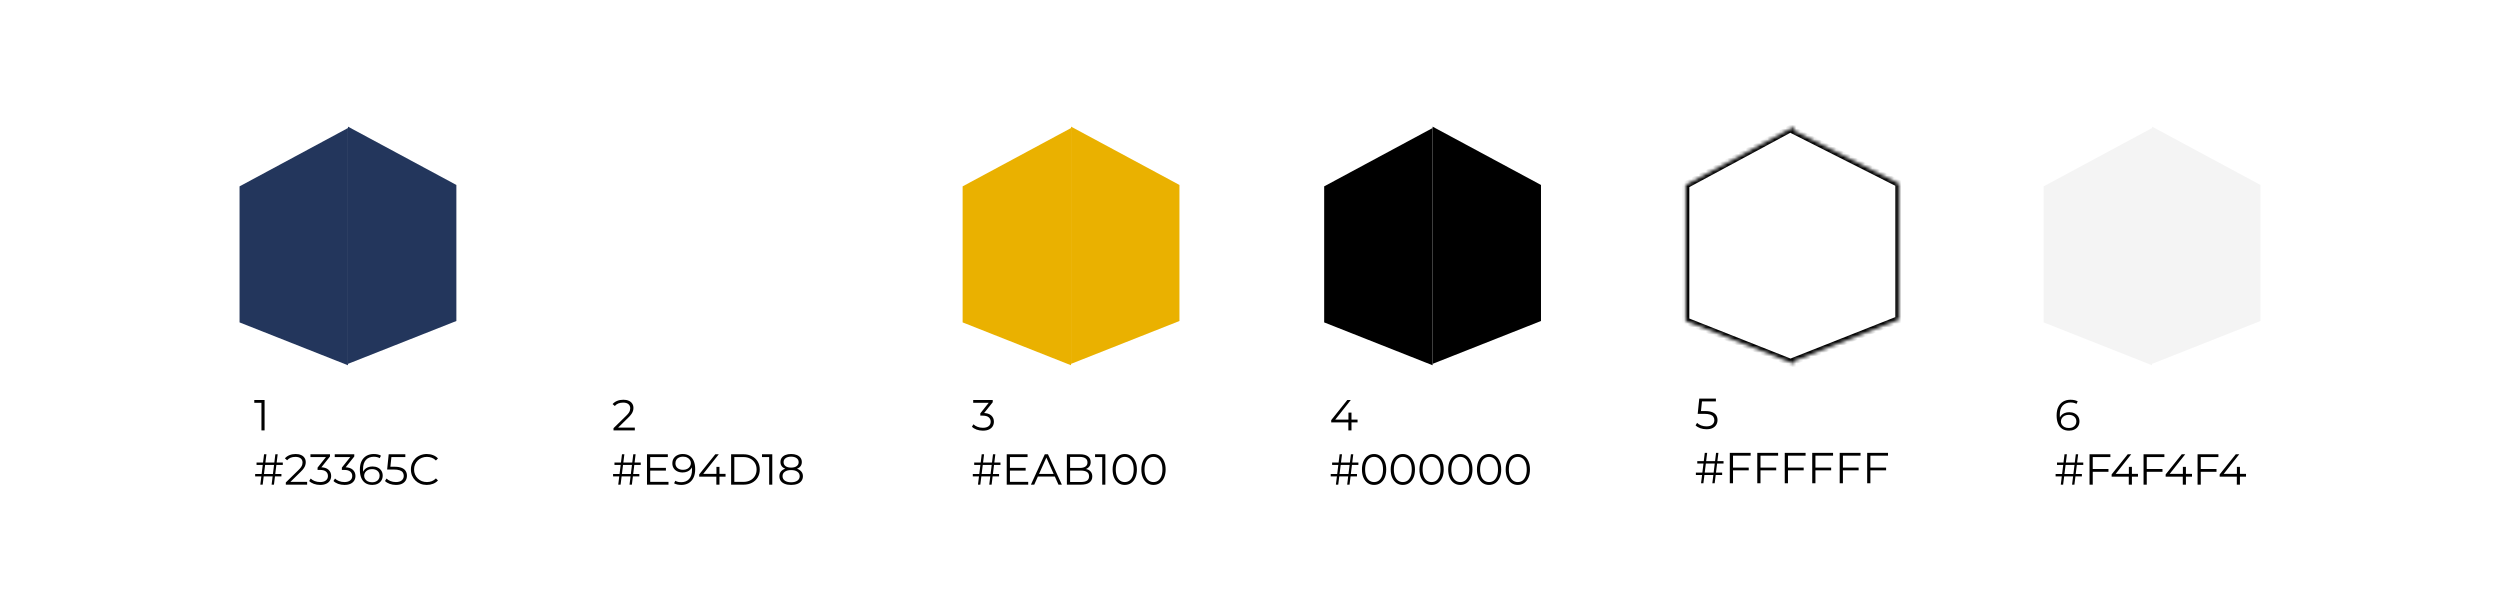
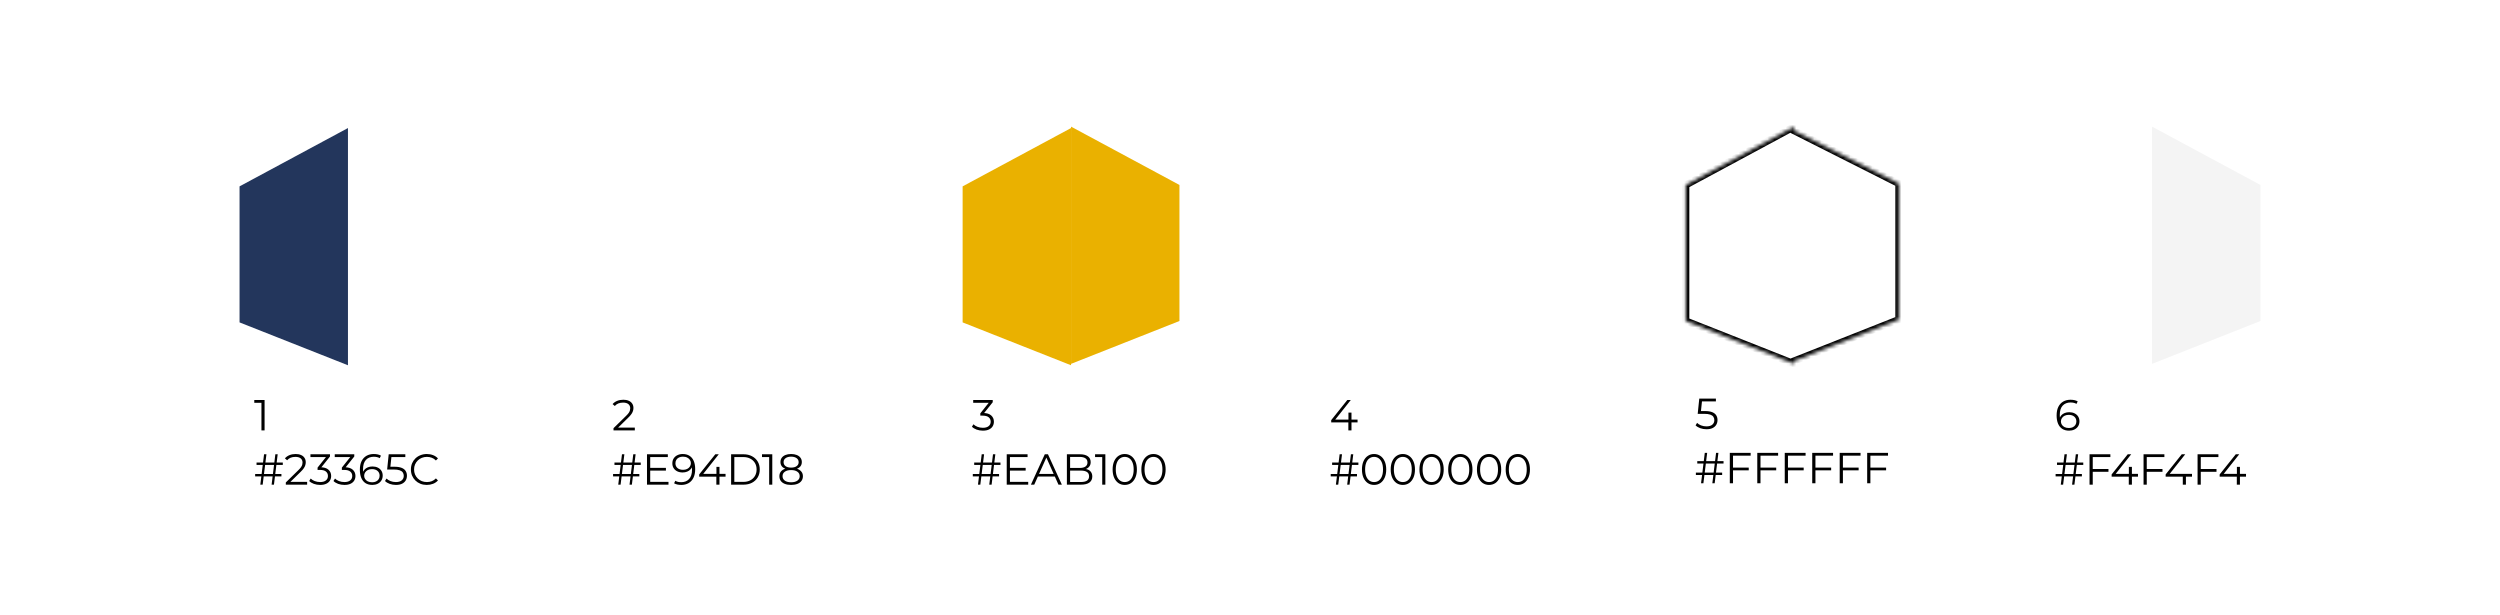
<svg xmlns="http://www.w3.org/2000/svg" width="691" height="170" viewBox="0 0 691 170" fill="none">
  <path d="M0 20C0 8.954 8.954 0 20 0H671C682.046 0 691 8.954 691 20V150C691 161.046 682.046 170 671 170H20C8.954 170 0 161.046 0 150V20Z" fill="white" />
-   <path d="M96.176 35L126.141 51.121V88.723L96.176 100.572V35Z" fill="#23365C" />
  <path d="M96.176 35.389L66.212 51.51V89.112L96.176 100.961V35.389Z" fill="#23365C" />
  <path d="M72.264 118.961V110.921L72.648 111.329H70.284V110.561H73.129V118.961H72.264ZM75.073 133.961L76.105 125.561H76.752L75.721 133.961H75.073ZM70.525 131.681V131.021H77.784V131.681H70.525ZM71.953 133.961L72.984 125.561H73.644L72.6 133.961H71.953ZM70.909 128.501V127.841H78.168V128.501H70.909ZM79 133.961V133.349L82.492 129.929C82.812 129.617 83.052 129.345 83.212 129.113C83.372 128.873 83.48 128.649 83.536 128.441C83.592 128.233 83.62 128.037 83.62 127.853C83.62 127.365 83.452 126.981 83.116 126.701C82.788 126.421 82.3 126.281 81.652 126.281C81.156 126.281 80.716 126.357 80.332 126.509C79.956 126.661 79.632 126.897 79.36 127.217L78.748 126.689C79.076 126.305 79.496 126.009 80.008 125.801C80.52 125.593 81.092 125.489 81.724 125.489C82.292 125.489 82.784 125.581 83.2 125.765C83.616 125.941 83.936 126.201 84.16 126.545C84.392 126.889 84.508 127.293 84.508 127.757C84.508 128.029 84.468 128.297 84.388 128.561C84.316 128.825 84.18 129.105 83.98 129.401C83.788 129.689 83.504 130.017 83.128 130.385L79.924 133.529L79.684 133.193H84.892V133.961H79ZM88.484 134.033C87.876 134.033 87.3 133.937 86.756 133.745C86.22 133.545 85.788 133.281 85.46 132.953L85.88 132.269C86.152 132.549 86.516 132.781 86.972 132.965C87.436 133.149 87.94 133.241 88.484 133.241C89.18 133.241 89.712 133.089 90.08 132.785C90.456 132.481 90.644 132.073 90.644 131.561C90.644 131.049 90.46 130.641 90.092 130.337C89.732 130.033 89.16 129.881 88.376 129.881H87.776V129.245L90.368 125.993L90.488 126.329H85.808V125.561H91.208V126.173L88.616 129.425L88.196 129.149H88.52C89.528 129.149 90.28 129.373 90.776 129.821C91.28 130.269 91.532 130.845 91.532 131.549C91.532 132.021 91.42 132.445 91.196 132.821C90.972 133.197 90.632 133.493 90.176 133.709C89.728 133.925 89.164 134.033 88.484 134.033ZM95.199 134.033C94.591 134.033 94.015 133.937 93.471 133.745C92.935 133.545 92.503 133.281 92.175 132.953L92.595 132.269C92.867 132.549 93.231 132.781 93.687 132.965C94.151 133.149 94.655 133.241 95.199 133.241C95.895 133.241 96.427 133.089 96.795 132.785C97.171 132.481 97.359 132.073 97.359 131.561C97.359 131.049 97.175 130.641 96.807 130.337C96.447 130.033 95.875 129.881 95.091 129.881H94.491V129.245L97.083 125.993L97.203 126.329H92.523V125.561H97.923V126.173L95.331 129.425L94.911 129.149H95.235C96.243 129.149 96.995 129.373 97.491 129.821C97.995 130.269 98.247 130.845 98.247 131.549C98.247 132.021 98.135 132.445 97.911 132.821C97.687 133.197 97.347 133.493 96.891 133.709C96.443 133.925 95.879 134.033 95.199 134.033ZM102.909 134.033C102.165 134.033 101.537 133.869 101.025 133.541C100.513 133.205 100.125 132.725 99.861 132.101C99.597 131.469 99.465 130.713 99.465 129.833C99.465 128.881 99.625 128.085 99.945 127.445C100.273 126.797 100.725 126.309 101.301 125.981C101.877 125.653 102.545 125.489 103.305 125.489C103.681 125.489 104.041 125.525 104.385 125.597C104.729 125.669 105.033 125.785 105.297 125.945L104.949 126.641C104.733 126.497 104.485 126.397 104.205 126.341C103.925 126.277 103.629 126.245 103.317 126.245C102.413 126.245 101.689 126.533 101.145 127.109C100.609 127.685 100.341 128.545 100.341 129.689C100.341 129.865 100.349 130.085 100.365 130.349C100.389 130.605 100.437 130.861 100.509 131.117L100.209 130.889C100.297 130.473 100.469 130.121 100.725 129.833C100.981 129.537 101.301 129.313 101.685 129.161C102.069 129.009 102.489 128.933 102.945 128.933C103.505 128.933 103.997 129.037 104.421 129.245C104.845 129.453 105.177 129.745 105.417 130.121C105.657 130.497 105.777 130.941 105.777 131.453C105.777 131.973 105.653 132.429 105.405 132.821C105.157 133.205 104.813 133.505 104.373 133.721C103.941 133.929 103.453 134.033 102.909 134.033ZM102.873 133.301C103.273 133.301 103.625 133.229 103.929 133.085C104.241 132.933 104.485 132.721 104.661 132.449C104.837 132.169 104.925 131.845 104.925 131.477C104.925 130.925 104.733 130.485 104.349 130.157C103.973 129.829 103.461 129.665 102.813 129.665C102.381 129.665 102.005 129.745 101.685 129.905C101.365 130.065 101.113 130.285 100.929 130.565C100.745 130.837 100.653 131.149 100.653 131.501C100.653 131.805 100.737 132.097 100.905 132.377C101.073 132.649 101.321 132.873 101.649 133.049C101.985 133.217 102.393 133.301 102.873 133.301ZM109.429 134.033C108.829 134.033 108.257 133.937 107.713 133.745C107.169 133.545 106.737 133.281 106.417 132.953L106.837 132.269C107.101 132.549 107.461 132.781 107.917 132.965C108.381 133.149 108.881 133.241 109.417 133.241C110.129 133.241 110.669 133.085 111.037 132.773C111.413 132.453 111.601 132.037 111.601 131.525C111.601 131.165 111.513 130.857 111.337 130.601C111.169 130.337 110.881 130.133 110.473 129.989C110.065 129.845 109.505 129.773 108.793 129.773H107.005L107.437 125.561H112.033V126.329H107.785L108.229 125.909L107.857 129.437L107.413 129.005H108.985C109.833 129.005 110.513 129.109 111.025 129.317C111.537 129.525 111.905 129.817 112.129 130.193C112.361 130.561 112.477 130.993 112.477 131.489C112.477 131.961 112.365 132.393 112.141 132.785C111.917 133.169 111.581 133.473 111.133 133.697C110.685 133.921 110.117 134.033 109.429 134.033ZM117.966 134.033C117.334 134.033 116.75 133.929 116.214 133.721C115.678 133.505 115.214 133.205 114.822 132.821C114.43 132.437 114.122 131.985 113.898 131.465C113.682 130.945 113.574 130.377 113.574 129.761C113.574 129.145 113.682 128.577 113.898 128.057C114.122 127.537 114.43 127.085 114.822 126.701C115.222 126.317 115.69 126.021 116.226 125.813C116.762 125.597 117.346 125.489 117.978 125.489C118.586 125.489 119.158 125.593 119.694 125.801C120.23 126.001 120.682 126.305 121.05 126.713L120.486 127.277C120.142 126.925 119.762 126.673 119.346 126.521C118.93 126.361 118.482 126.281 118.002 126.281C117.498 126.281 117.03 126.369 116.598 126.545C116.166 126.713 115.79 126.957 115.47 127.277C115.15 127.589 114.898 127.957 114.714 128.381C114.538 128.797 114.45 129.257 114.45 129.761C114.45 130.265 114.538 130.729 114.714 131.153C114.898 131.569 115.15 131.937 115.47 132.257C115.79 132.569 116.166 132.813 116.598 132.989C117.03 133.157 117.498 133.241 118.002 133.241C118.482 133.241 118.93 133.161 119.346 133.001C119.762 132.841 120.142 132.585 120.486 132.233L121.05 132.797C120.682 133.205 120.23 133.513 119.694 133.721C119.158 133.929 118.582 134.033 117.966 134.033Z" fill="black" />
  <g filter="url(#filter0_d_7325_42)">
    <path d="M226.071 51.121L196.106 35V100.572L226.071 88.723V51.121Z" fill="white" />
    <path d="M166.141 51.51L196.106 35.389V100.961L166.141 89.112V51.51Z" fill="white" />
  </g>
  <path d="M169.574 118.961V118.349L173.066 114.929C173.386 114.617 173.626 114.345 173.786 114.113C173.946 113.873 174.054 113.649 174.11 113.441C174.166 113.233 174.194 113.037 174.194 112.853C174.194 112.365 174.026 111.981 173.69 111.701C173.362 111.421 172.874 111.281 172.226 111.281C171.73 111.281 171.29 111.357 170.906 111.509C170.53 111.661 170.206 111.897 169.934 112.217L169.322 111.689C169.65 111.305 170.07 111.009 170.582 110.801C171.094 110.593 171.666 110.489 172.298 110.489C172.866 110.489 173.358 110.581 173.774 110.765C174.19 110.941 174.51 111.201 174.734 111.545C174.966 111.889 175.082 112.293 175.082 112.757C175.082 113.029 175.042 113.297 174.962 113.561C174.89 113.825 174.754 114.105 174.554 114.401C174.362 114.689 174.078 115.017 173.702 115.385L170.498 118.529L170.258 118.193H175.466V118.961H169.574ZM174.002 133.961L175.034 125.561H175.682L174.65 133.961H174.002ZM169.454 131.681V131.021H176.714V131.681H169.454ZM170.882 133.961L171.914 125.561H172.574L171.53 133.961H170.882ZM169.838 128.501V127.841H177.098V128.501H169.838ZM179.621 129.317H184.061V130.073H179.621V129.317ZM179.717 133.193H184.769V133.961H178.829V125.561H184.589V126.329H179.717V133.193ZM188.705 125.489C189.449 125.489 190.077 125.657 190.589 125.993C191.101 126.321 191.489 126.797 191.753 127.421C192.017 128.045 192.149 128.801 192.149 129.689C192.149 130.633 191.985 131.429 191.657 132.077C191.337 132.725 190.889 133.213 190.313 133.541C189.737 133.869 189.069 134.033 188.309 134.033C187.933 134.033 187.573 133.997 187.229 133.925C186.893 133.853 186.589 133.737 186.317 133.577L186.665 132.881C186.881 133.025 187.129 133.129 187.409 133.193C187.697 133.249 187.993 133.277 188.297 133.277C189.201 133.277 189.921 132.989 190.457 132.413C191.001 131.837 191.273 130.977 191.273 129.833C191.273 129.649 191.261 129.429 191.237 129.173C191.221 128.917 191.177 128.661 191.105 128.405L191.405 128.633C191.325 129.049 191.153 129.405 190.889 129.701C190.633 129.989 190.313 130.209 189.929 130.361C189.553 130.513 189.133 130.589 188.669 130.589C188.117 130.589 187.625 130.485 187.193 130.277C186.769 130.069 186.437 129.777 186.197 129.401C185.957 129.025 185.837 128.581 185.837 128.069C185.837 127.541 185.961 127.085 186.209 126.701C186.457 126.317 186.797 126.021 187.229 125.813C187.669 125.597 188.161 125.489 188.705 125.489ZM188.741 126.221C188.341 126.221 187.985 126.297 187.673 126.449C187.369 126.593 187.129 126.801 186.953 127.073C186.777 127.345 186.689 127.669 186.689 128.045C186.689 128.597 186.877 129.037 187.253 129.365C187.637 129.693 188.153 129.857 188.801 129.857C189.233 129.857 189.609 129.777 189.929 129.617C190.257 129.457 190.509 129.237 190.685 128.957C190.869 128.677 190.961 128.365 190.961 128.021C190.961 127.709 190.877 127.417 190.709 127.145C190.541 126.873 190.293 126.653 189.965 126.485C189.637 126.309 189.229 126.221 188.741 126.221ZM193.258 131.753V131.129L197.71 125.561H198.67L194.254 131.129L193.786 130.985H200.542V131.753H193.258ZM197.998 133.961V131.753L198.022 130.985V129.041H198.862V133.961H197.998ZM202.079 133.961V125.561H205.499C206.395 125.561 207.179 125.741 207.851 126.101C208.531 126.453 209.059 126.945 209.435 127.577C209.811 128.209 209.999 128.937 209.999 129.761C209.999 130.585 209.811 131.313 209.435 131.945C209.059 132.577 208.531 133.073 207.851 133.433C207.179 133.785 206.395 133.961 205.499 133.961H202.079ZM202.967 133.193H205.451C206.195 133.193 206.839 133.049 207.383 132.761C207.935 132.465 208.363 132.061 208.667 131.549C208.971 131.029 209.123 130.433 209.123 129.761C209.123 129.081 208.971 128.485 208.667 127.973C208.363 127.461 207.935 127.061 207.383 126.773C206.839 126.477 206.195 126.329 205.451 126.329H202.967V133.193ZM212.596 133.961V125.921L212.98 126.329H210.616V125.561H213.46V133.961H212.596ZM218.66 134.033C217.988 134.033 217.408 133.937 216.92 133.745C216.44 133.553 216.068 133.277 215.804 132.917C215.548 132.549 215.42 132.117 215.42 131.621C215.42 131.141 215.544 130.733 215.792 130.397C216.048 130.053 216.416 129.789 216.896 129.605C217.384 129.421 217.972 129.329 218.66 129.329C219.34 129.329 219.924 129.421 220.412 129.605C220.9 129.789 221.272 130.053 221.528 130.397C221.792 130.733 221.924 131.141 221.924 131.621C221.924 132.117 221.792 132.549 221.528 132.917C221.264 133.277 220.888 133.553 220.4 133.745C219.912 133.937 219.332 134.033 218.66 134.033ZM218.66 133.301C219.404 133.301 219.984 133.149 220.4 132.845C220.824 132.541 221.036 132.129 221.036 131.609C221.036 131.089 220.824 130.681 220.4 130.385C219.984 130.081 219.404 129.929 218.66 129.929C217.916 129.929 217.336 130.081 216.92 130.385C216.504 130.681 216.296 131.089 216.296 131.609C216.296 132.129 216.504 132.541 216.92 132.845C217.336 133.149 217.916 133.301 218.66 133.301ZM218.66 129.821C218.036 129.821 217.504 129.737 217.064 129.569C216.632 129.401 216.3 129.161 216.068 128.849C215.836 128.529 215.72 128.149 215.72 127.709C215.72 127.245 215.84 126.849 216.08 126.521C216.328 126.185 216.672 125.929 217.112 125.753C217.552 125.577 218.068 125.489 218.66 125.489C219.252 125.489 219.768 125.577 220.208 125.753C220.656 125.929 221.004 126.185 221.252 126.521C221.5 126.849 221.624 127.245 221.624 127.709C221.624 128.149 221.508 128.529 221.276 128.849C221.044 129.161 220.704 129.401 220.256 129.569C219.816 129.737 219.284 129.821 218.66 129.821ZM218.66 129.245C219.316 129.245 219.828 129.109 220.196 128.837C220.564 128.565 220.748 128.201 220.748 127.745C220.748 127.265 220.556 126.893 220.172 126.629C219.796 126.357 219.292 126.221 218.66 126.221C218.028 126.221 217.524 126.357 217.148 126.629C216.772 126.893 216.584 127.261 216.584 127.733C216.584 128.197 216.764 128.565 217.124 128.837C217.492 129.109 218.004 129.245 218.66 129.245Z" fill="black" />
  <path d="M296.035 35L326 51.121V88.723L296.035 100.572V35Z" fill="#EAB100" />
  <path d="M296.035 35.389L266.071 51.51V89.112L296.035 100.961V35.389Z" fill="#EAB100" />
  <path d="M271.667 119.033C271.059 119.033 270.483 118.937 269.939 118.745C269.403 118.545 268.971 118.281 268.643 117.953L269.063 117.269C269.335 117.549 269.699 117.781 270.155 117.965C270.619 118.149 271.123 118.241 271.667 118.241C272.363 118.241 272.895 118.089 273.263 117.785C273.639 117.481 273.827 117.073 273.827 116.561C273.827 116.049 273.643 115.641 273.275 115.337C272.915 115.033 272.343 114.881 271.559 114.881H270.959V114.245L273.551 110.993L273.671 111.329H268.991V110.561H274.391V111.173L271.799 114.425L271.379 114.149H271.703C272.711 114.149 273.463 114.373 273.959 114.821C274.463 115.269 274.715 115.845 274.715 116.549C274.715 117.021 274.603 117.445 274.379 117.821C274.155 118.197 273.815 118.493 273.359 118.709C272.911 118.925 272.347 119.033 271.667 119.033ZM273.431 133.961L274.463 125.561H275.111L274.079 133.961H273.431ZM268.883 131.681V131.021H276.143V131.681H268.883ZM270.311 133.961L271.343 125.561H272.003L270.959 133.961H270.311ZM269.267 128.501V127.841H276.527V128.501H269.267ZM279.051 129.317H283.491V130.073H279.051V129.317ZM279.147 133.193H284.199V133.961H278.259V125.561H284.019V126.329H279.147V133.193ZM284.942 133.961L288.782 125.561H289.658L293.498 133.961H292.562L289.034 126.077H289.394L285.866 133.961H284.942ZM286.454 131.717L286.718 130.997H291.602L291.866 131.717H286.454ZM294.888 133.961V125.561H298.512C299.448 125.561 300.172 125.749 300.684 126.125C301.204 126.501 301.464 127.033 301.464 127.721C301.464 128.177 301.356 128.561 301.14 128.873C300.932 129.185 300.644 129.421 300.276 129.581C299.916 129.741 299.52 129.821 299.088 129.821L299.292 129.533C299.828 129.533 300.288 129.617 300.672 129.785C301.064 129.945 301.368 130.189 301.584 130.517C301.8 130.837 301.908 131.237 301.908 131.717C301.908 132.429 301.644 132.981 301.116 133.373C300.596 133.765 299.808 133.961 298.752 133.961H294.888ZM295.776 133.229H298.74C299.476 133.229 300.04 133.105 300.432 132.857C300.824 132.601 301.02 132.197 301.02 131.645C301.02 131.101 300.824 130.705 300.432 130.457C300.04 130.201 299.476 130.073 298.74 130.073H295.68V129.341H298.452C299.124 129.341 299.644 129.213 300.012 128.957C300.388 128.701 300.576 128.321 300.576 127.817C300.576 127.305 300.388 126.925 300.012 126.677C299.644 126.421 299.124 126.293 298.452 126.293H295.776V133.229ZM304.655 133.961V125.921L305.039 126.329H302.675V125.561H305.519V133.961H304.655ZM310.875 134.033C310.227 134.033 309.651 133.865 309.147 133.529C308.643 133.185 308.247 132.697 307.959 132.065C307.671 131.425 307.527 130.657 307.527 129.761C307.527 128.865 307.671 128.101 307.959 127.469C308.247 126.829 308.643 126.341 309.147 126.005C309.651 125.661 310.227 125.489 310.875 125.489C311.523 125.489 312.099 125.661 312.603 126.005C313.107 126.341 313.503 126.829 313.791 127.469C314.087 128.101 314.235 128.865 314.235 129.761C314.235 130.657 314.087 131.425 313.791 132.065C313.503 132.697 313.107 133.185 312.603 133.529C312.099 133.865 311.523 134.033 310.875 134.033ZM310.875 133.241C311.371 133.241 311.803 133.109 312.171 132.845C312.539 132.573 312.827 132.181 313.035 131.669C313.243 131.149 313.347 130.513 313.347 129.761C313.347 129.009 313.243 128.377 313.035 127.865C312.827 127.345 312.539 126.953 312.171 126.689C311.803 126.417 311.371 126.281 310.875 126.281C310.395 126.281 309.967 126.417 309.591 126.689C309.215 126.953 308.923 127.345 308.715 127.865C308.507 128.377 308.403 129.009 308.403 129.761C308.403 130.513 308.507 131.149 308.715 131.669C308.923 132.181 309.215 132.573 309.591 132.845C309.967 133.109 310.395 133.241 310.875 133.241ZM318.82 134.033C318.172 134.033 317.596 133.865 317.092 133.529C316.588 133.185 316.192 132.697 315.904 132.065C315.616 131.425 315.472 130.657 315.472 129.761C315.472 128.865 315.616 128.101 315.904 127.469C316.192 126.829 316.588 126.341 317.092 126.005C317.596 125.661 318.172 125.489 318.82 125.489C319.468 125.489 320.044 125.661 320.548 126.005C321.052 126.341 321.448 126.829 321.736 127.469C322.032 128.101 322.18 128.865 322.18 129.761C322.18 130.657 322.032 131.425 321.736 132.065C321.448 132.697 321.052 133.185 320.548 133.529C320.044 133.865 319.468 134.033 318.82 134.033ZM318.82 133.241C319.316 133.241 319.748 133.109 320.116 132.845C320.484 132.573 320.772 132.181 320.98 131.669C321.188 131.149 321.292 130.513 321.292 129.761C321.292 129.009 321.188 128.377 320.98 127.865C320.772 127.345 320.484 126.953 320.116 126.689C319.748 126.417 319.316 126.281 318.82 126.281C318.34 126.281 317.912 126.417 317.536 126.689C317.16 126.953 316.868 127.345 316.66 127.865C316.452 128.377 316.348 129.009 316.348 129.761C316.348 130.513 316.452 131.149 316.66 131.669C316.868 132.181 317.16 132.573 317.536 132.845C317.912 133.109 318.34 133.241 318.82 133.241Z" fill="black" />
-   <path d="M395.965 35L425.93 51.121V88.723L395.965 100.572V35Z" fill="black" />
-   <path d="M395.965 35.389L366 51.51V89.112L395.965 100.961V35.389Z" fill="black" />
  <path d="M367.945 116.753V116.129L372.397 110.561H373.357L368.941 116.129L368.473 115.985H375.229V116.753H367.945ZM372.685 118.961V116.753L372.709 115.985V114.041H373.549V118.961H372.685ZM372.361 133.961L373.393 125.561H374.041L373.009 133.961H372.361ZM367.813 131.681V131.021H375.073V131.681H367.813ZM369.241 133.961L370.273 125.561H370.933L369.889 133.961H369.241ZM368.197 128.501V127.841H375.457V128.501H368.197ZM379.792 134.033C379.144 134.033 378.568 133.865 378.064 133.529C377.56 133.185 377.164 132.697 376.876 132.065C376.588 131.425 376.444 130.657 376.444 129.761C376.444 128.865 376.588 128.101 376.876 127.469C377.164 126.829 377.56 126.341 378.064 126.005C378.568 125.661 379.144 125.489 379.792 125.489C380.44 125.489 381.016 125.661 381.52 126.005C382.024 126.341 382.42 126.829 382.708 127.469C383.004 128.101 383.152 128.865 383.152 129.761C383.152 130.657 383.004 131.425 382.708 132.065C382.42 132.697 382.024 133.185 381.52 133.529C381.016 133.865 380.44 134.033 379.792 134.033ZM379.792 133.241C380.288 133.241 380.72 133.109 381.088 132.845C381.456 132.573 381.744 132.181 381.952 131.669C382.16 131.149 382.264 130.513 382.264 129.761C382.264 129.009 382.16 128.377 381.952 127.865C381.744 127.345 381.456 126.953 381.088 126.689C380.72 126.417 380.288 126.281 379.792 126.281C379.312 126.281 378.884 126.417 378.508 126.689C378.132 126.953 377.84 127.345 377.632 127.865C377.424 128.377 377.32 129.009 377.32 129.761C377.32 130.513 377.424 131.149 377.632 131.669C377.84 132.181 378.132 132.573 378.508 132.845C378.884 133.109 379.312 133.241 379.792 133.241ZM387.738 134.033C387.09 134.033 386.514 133.865 386.01 133.529C385.506 133.185 385.11 132.697 384.822 132.065C384.534 131.425 384.39 130.657 384.39 129.761C384.39 128.865 384.534 128.101 384.822 127.469C385.11 126.829 385.506 126.341 386.01 126.005C386.514 125.661 387.09 125.489 387.738 125.489C388.386 125.489 388.962 125.661 389.466 126.005C389.97 126.341 390.366 126.829 390.654 127.469C390.95 128.101 391.098 128.865 391.098 129.761C391.098 130.657 390.95 131.425 390.654 132.065C390.366 132.697 389.97 133.185 389.466 133.529C388.962 133.865 388.386 134.033 387.738 134.033ZM387.738 133.241C388.234 133.241 388.666 133.109 389.034 132.845C389.402 132.573 389.69 132.181 389.898 131.669C390.106 131.149 390.21 130.513 390.21 129.761C390.21 129.009 390.106 128.377 389.898 127.865C389.69 127.345 389.402 126.953 389.034 126.689C388.666 126.417 388.234 126.281 387.738 126.281C387.258 126.281 386.83 126.417 386.454 126.689C386.078 126.953 385.786 127.345 385.578 127.865C385.37 128.377 385.266 129.009 385.266 129.761C385.266 130.513 385.37 131.149 385.578 131.669C385.786 132.181 386.078 132.573 386.454 132.845C386.83 133.109 387.258 133.241 387.738 133.241ZM395.683 134.033C395.035 134.033 394.459 133.865 393.955 133.529C393.451 133.185 393.055 132.697 392.767 132.065C392.479 131.425 392.335 130.657 392.335 129.761C392.335 128.865 392.479 128.101 392.767 127.469C393.055 126.829 393.451 126.341 393.955 126.005C394.459 125.661 395.035 125.489 395.683 125.489C396.331 125.489 396.907 125.661 397.411 126.005C397.915 126.341 398.311 126.829 398.599 127.469C398.895 128.101 399.043 128.865 399.043 129.761C399.043 130.657 398.895 131.425 398.599 132.065C398.311 132.697 397.915 133.185 397.411 133.529C396.907 133.865 396.331 134.033 395.683 134.033ZM395.683 133.241C396.179 133.241 396.611 133.109 396.979 132.845C397.347 132.573 397.635 132.181 397.843 131.669C398.051 131.149 398.155 130.513 398.155 129.761C398.155 129.009 398.051 128.377 397.843 127.865C397.635 127.345 397.347 126.953 396.979 126.689C396.611 126.417 396.179 126.281 395.683 126.281C395.203 126.281 394.775 126.417 394.399 126.689C394.023 126.953 393.731 127.345 393.523 127.865C393.315 128.377 393.211 129.009 393.211 129.761C393.211 130.513 393.315 131.149 393.523 131.669C393.731 132.181 394.023 132.573 394.399 132.845C394.775 133.109 395.203 133.241 395.683 133.241ZM403.628 134.033C402.98 134.033 402.404 133.865 401.9 133.529C401.396 133.185 401 132.697 400.712 132.065C400.424 131.425 400.28 130.657 400.28 129.761C400.28 128.865 400.424 128.101 400.712 127.469C401 126.829 401.396 126.341 401.9 126.005C402.404 125.661 402.98 125.489 403.628 125.489C404.276 125.489 404.852 125.661 405.356 126.005C405.86 126.341 406.256 126.829 406.544 127.469C406.84 128.101 406.988 128.865 406.988 129.761C406.988 130.657 406.84 131.425 406.544 132.065C406.256 132.697 405.86 133.185 405.356 133.529C404.852 133.865 404.276 134.033 403.628 134.033ZM403.628 133.241C404.124 133.241 404.556 133.109 404.924 132.845C405.292 132.573 405.58 132.181 405.788 131.669C405.996 131.149 406.1 130.513 406.1 129.761C406.1 129.009 405.996 128.377 405.788 127.865C405.58 127.345 405.292 126.953 404.924 126.689C404.556 126.417 404.124 126.281 403.628 126.281C403.148 126.281 402.72 126.417 402.344 126.689C401.968 126.953 401.676 127.345 401.468 127.865C401.26 128.377 401.156 129.009 401.156 129.761C401.156 130.513 401.26 131.149 401.468 131.669C401.676 132.181 401.968 132.573 402.344 132.845C402.72 133.109 403.148 133.241 403.628 133.241ZM411.574 134.033C410.926 134.033 410.35 133.865 409.846 133.529C409.342 133.185 408.946 132.697 408.658 132.065C408.37 131.425 408.226 130.657 408.226 129.761C408.226 128.865 408.37 128.101 408.658 127.469C408.946 126.829 409.342 126.341 409.846 126.005C410.35 125.661 410.926 125.489 411.574 125.489C412.222 125.489 412.798 125.661 413.302 126.005C413.806 126.341 414.202 126.829 414.49 127.469C414.786 128.101 414.934 128.865 414.934 129.761C414.934 130.657 414.786 131.425 414.49 132.065C414.202 132.697 413.806 133.185 413.302 133.529C412.798 133.865 412.222 134.033 411.574 134.033ZM411.574 133.241C412.07 133.241 412.502 133.109 412.87 132.845C413.238 132.573 413.526 132.181 413.734 131.669C413.942 131.149 414.046 130.513 414.046 129.761C414.046 129.009 413.942 128.377 413.734 127.865C413.526 127.345 413.238 126.953 412.87 126.689C412.502 126.417 412.07 126.281 411.574 126.281C411.094 126.281 410.666 126.417 410.29 126.689C409.914 126.953 409.622 127.345 409.414 127.865C409.206 128.377 409.102 129.009 409.102 129.761C409.102 130.513 409.206 131.149 409.414 131.669C409.622 132.181 409.914 132.573 410.29 132.845C410.666 133.109 411.094 133.241 411.574 133.241ZM419.519 134.033C418.871 134.033 418.295 133.865 417.791 133.529C417.287 133.185 416.891 132.697 416.603 132.065C416.315 131.425 416.171 130.657 416.171 129.761C416.171 128.865 416.315 128.101 416.603 127.469C416.891 126.829 417.287 126.341 417.791 126.005C418.295 125.661 418.871 125.489 419.519 125.489C420.167 125.489 420.743 125.661 421.247 126.005C421.751 126.341 422.147 126.829 422.435 127.469C422.731 128.101 422.879 128.865 422.879 129.761C422.879 130.657 422.731 131.425 422.435 132.065C422.147 132.697 421.751 133.185 421.247 133.529C420.743 133.865 420.167 134.033 419.519 134.033ZM419.519 133.241C420.015 133.241 420.447 133.109 420.815 132.845C421.183 132.573 421.471 132.181 421.679 131.669C421.887 131.149 421.991 130.513 421.991 129.761C421.991 129.009 421.887 128.377 421.679 127.865C421.471 127.345 421.183 126.953 420.815 126.689C420.447 126.417 420.015 126.281 419.519 126.281C419.039 126.281 418.611 126.417 418.235 126.689C417.859 126.953 417.567 127.345 417.359 127.865C417.151 128.377 417.047 129.009 417.047 129.761C417.047 130.513 417.151 131.149 417.359 131.669C417.567 132.181 417.859 132.573 418.235 132.845C418.611 133.109 419.039 133.241 419.519 133.241Z" fill="black" />
  <mask id="path-13-inside-1_7325_42" fill="white">
    <path fill-rule="evenodd" clip-rule="evenodd" d="M465.929 51.121L495.894 35V36.115L524.859 50.732V88.334L495.894 99.787V100.572L494.902 100.179L494.894 100.183V100.176L465.929 88.723V51.121Z" />
  </mask>
  <path fill-rule="evenodd" clip-rule="evenodd" d="M465.929 51.121L495.894 35V36.115L524.859 50.732V88.334L495.894 99.787V100.572L494.902 100.179L494.894 100.183V100.176L465.929 88.723V51.121Z" fill="white" />
  <path d="M495.894 35H496.894V33.327L495.42 34.119L495.894 35ZM465.929 51.121L465.456 50.24L464.929 50.523V51.121H465.929ZM495.894 36.115H494.894V36.731L495.444 37.008L495.894 36.115ZM524.859 50.732H525.859V50.116L525.31 49.839L524.859 50.732ZM524.859 88.334L525.227 89.264L525.859 89.014V88.334H524.859ZM495.894 99.787L495.526 98.857L494.894 99.107V99.787H495.894ZM495.894 100.572L495.526 101.502L496.894 102.043V100.572H495.894ZM494.902 100.179L495.27 99.249L494.902 99.104L494.534 99.25L494.902 100.179ZM494.894 100.183H493.894V101.654L495.262 101.112L494.894 100.183ZM494.894 100.176H495.894V99.496L495.262 99.246L494.894 100.176ZM465.929 88.723H464.929V89.403L465.562 89.653L465.929 88.723ZM495.42 34.119L465.456 50.24L466.403 52.002L496.368 35.881L495.42 34.119ZM496.894 36.115V35H494.894V36.115H496.894ZM495.444 37.008L524.409 51.624L525.31 49.839L496.345 35.222L495.444 37.008ZM523.859 50.732V88.334H525.859V50.732H523.859ZM524.491 87.404L495.526 98.857L496.262 100.717L525.227 89.264L524.491 87.404ZM496.894 100.572V99.787H494.894V100.572H496.894ZM494.534 101.109L495.526 101.502L496.262 99.642L495.27 99.249L494.534 101.109ZM494.534 99.25L494.526 99.253L495.262 101.112L495.27 101.109L494.534 99.25ZM495.894 100.183V100.176H493.894V100.183H495.894ZM465.562 89.653L494.527 101.106L495.262 99.246L466.297 87.793L465.562 89.653ZM464.929 51.121V88.723H466.929V51.121H464.929Z" fill="black" mask="url(#path-13-inside-1_7325_42)" />
  <path d="M471.67 118.644C471.07 118.644 470.498 118.548 469.954 118.356C469.41 118.156 468.978 117.892 468.658 117.564L469.078 116.88C469.342 117.16 469.702 117.392 470.158 117.576C470.622 117.76 471.122 117.852 471.658 117.852C472.37 117.852 472.91 117.696 473.278 117.384C473.654 117.064 473.842 116.648 473.842 116.136C473.842 115.776 473.754 115.468 473.578 115.212C473.41 114.948 473.122 114.744 472.714 114.6C472.306 114.456 471.746 114.384 471.034 114.384H469.246L469.678 110.172H474.274V110.94H470.026L470.47 110.52L470.098 114.048L469.654 113.616H471.226C472.074 113.616 472.754 113.72 473.266 113.928C473.778 114.136 474.146 114.428 474.37 114.804C474.602 115.172 474.718 115.604 474.718 116.1C474.718 116.572 474.606 117.004 474.382 117.396C474.158 117.78 473.822 118.084 473.374 118.308C472.926 118.532 472.358 118.644 471.67 118.644ZM473.29 133.572L474.322 125.172H474.97L473.938 133.572H473.29ZM468.742 131.292V130.632H476.002V131.292H468.742ZM470.17 133.572L471.202 125.172H471.862L470.818 133.572H470.17ZM469.126 128.112V127.452H476.386V128.112H469.126ZM478.91 129.24H483.35V130.008H478.91V129.24ZM479.006 133.572H478.118V125.172H483.878V125.94H479.006V133.572ZM486.504 129.24H490.944V130.008H486.504V129.24ZM486.6 133.572H485.712V125.172H491.472V125.94H486.6V133.572ZM494.097 129.24H498.537V130.008H494.097V129.24ZM494.193 133.572H493.305V125.172H499.065V125.94H494.193V133.572ZM501.691 129.24H506.131V130.008H501.691V129.24ZM501.787 133.572H500.899V125.172H506.659V125.94H501.787V133.572ZM509.285 129.24H513.725V130.008H509.285V129.24ZM509.381 133.572H508.493V125.172H514.253V125.94H509.381V133.572ZM516.879 129.24H521.319V130.008H516.879V129.24ZM516.975 133.572H516.087V125.172H521.847V125.94H516.975V133.572Z" fill="black" />
  <path d="M594.824 35L624.788 51.121V88.723L594.824 100.572V35Z" fill="#F4F4F4" />
-   <path d="M594.824 35.389L564.859 51.51V89.112L594.824 100.961V35.389Z" fill="#F4F4F4" />
-   <path d="M571.892 119.033C571.148 119.033 570.52 118.869 570.008 118.541C569.496 118.205 569.108 117.725 568.844 117.101C568.58 116.469 568.448 115.713 568.448 114.833C568.448 113.881 568.608 113.085 568.928 112.445C569.256 111.797 569.708 111.309 570.284 110.981C570.86 110.653 571.528 110.489 572.288 110.489C572.664 110.489 573.024 110.525 573.368 110.597C573.712 110.669 574.016 110.785 574.28 110.945L573.932 111.641C573.716 111.497 573.468 111.397 573.188 111.341C572.908 111.277 572.612 111.245 572.3 111.245C571.396 111.245 570.672 111.533 570.128 112.109C569.592 112.685 569.324 113.545 569.324 114.689C569.324 114.865 569.332 115.085 569.348 115.349C569.372 115.605 569.42 115.861 569.492 116.117L569.192 115.889C569.28 115.473 569.452 115.121 569.708 114.833C569.964 114.537 570.284 114.313 570.668 114.161C571.052 114.009 571.472 113.933 571.928 113.933C572.488 113.933 572.98 114.037 573.404 114.245C573.828 114.453 574.16 114.745 574.4 115.121C574.64 115.497 574.76 115.941 574.76 116.453C574.76 116.973 574.636 117.429 574.388 117.821C574.14 118.205 573.796 118.505 573.356 118.721C572.924 118.929 572.436 119.033 571.892 119.033ZM571.856 118.301C572.256 118.301 572.608 118.229 572.912 118.085C573.224 117.933 573.468 117.721 573.644 117.449C573.82 117.169 573.908 116.845 573.908 116.477C573.908 115.925 573.716 115.485 573.332 115.157C572.956 114.829 572.444 114.665 571.796 114.665C571.364 114.665 570.988 114.745 570.668 114.905C570.348 115.065 570.096 115.285 569.912 115.565C569.728 115.837 569.636 116.149 569.636 116.501C569.636 116.805 569.72 117.097 569.888 117.377C570.056 117.649 570.304 117.873 570.632 118.049C570.968 118.217 571.376 118.301 571.856 118.301ZM572.72 133.961L573.752 125.561H574.4L573.368 133.961H572.72ZM568.172 131.681V131.021H575.432V131.681H568.172ZM569.6 133.961L570.632 125.561H571.292L570.248 133.961H569.6ZM568.556 128.501V127.841H575.816V128.501H568.556ZM578.339 129.629H582.779V130.397H578.339V129.629ZM578.435 133.961H577.547V125.561H583.307V126.329H578.435V133.961ZM583.655 131.753V131.129L588.107 125.561H589.067L584.651 131.129L584.183 130.985H590.939V131.753H583.655ZM588.395 133.961V131.753L588.419 130.985V129.041H589.259V133.961H588.395ZM593.269 129.629H597.709V130.397H593.269V129.629ZM593.365 133.961H592.477V125.561H598.237V126.329H593.365V133.961ZM598.585 131.753V131.129L603.037 125.561H603.997L599.581 131.129L599.113 130.985H605.869V131.753H598.585ZM603.325 133.961V131.753L603.349 130.985V129.041H604.189V133.961H603.325ZM608.199 129.629H612.639V130.397H608.199V129.629ZM608.295 133.961H607.407V125.561H613.167V126.329H608.295V133.961ZM613.515 131.753V131.129L617.967 125.561H618.927L614.511 131.129L614.043 130.985H620.799V131.753H613.515ZM618.255 133.961V131.753L618.279 130.985V129.041H619.119V133.961H618.255Z" fill="black" />
+   <path d="M571.892 119.033C571.148 119.033 570.52 118.869 570.008 118.541C569.496 118.205 569.108 117.725 568.844 117.101C568.58 116.469 568.448 115.713 568.448 114.833C568.448 113.881 568.608 113.085 568.928 112.445C569.256 111.797 569.708 111.309 570.284 110.981C570.86 110.653 571.528 110.489 572.288 110.489C572.664 110.489 573.024 110.525 573.368 110.597C573.712 110.669 574.016 110.785 574.28 110.945L573.932 111.641C573.716 111.497 573.468 111.397 573.188 111.341C572.908 111.277 572.612 111.245 572.3 111.245C571.396 111.245 570.672 111.533 570.128 112.109C569.592 112.685 569.324 113.545 569.324 114.689C569.324 114.865 569.332 115.085 569.348 115.349C569.372 115.605 569.42 115.861 569.492 116.117L569.192 115.889C569.28 115.473 569.452 115.121 569.708 114.833C569.964 114.537 570.284 114.313 570.668 114.161C571.052 114.009 571.472 113.933 571.928 113.933C572.488 113.933 572.98 114.037 573.404 114.245C573.828 114.453 574.16 114.745 574.4 115.121C574.64 115.497 574.76 115.941 574.76 116.453C574.76 116.973 574.636 117.429 574.388 117.821C574.14 118.205 573.796 118.505 573.356 118.721C572.924 118.929 572.436 119.033 571.892 119.033ZM571.856 118.301C572.256 118.301 572.608 118.229 572.912 118.085C573.224 117.933 573.468 117.721 573.644 117.449C573.82 117.169 573.908 116.845 573.908 116.477C573.908 115.925 573.716 115.485 573.332 115.157C572.956 114.829 572.444 114.665 571.796 114.665C571.364 114.665 570.988 114.745 570.668 114.905C570.348 115.065 570.096 115.285 569.912 115.565C569.728 115.837 569.636 116.149 569.636 116.501C569.636 116.805 569.72 117.097 569.888 117.377C570.056 117.649 570.304 117.873 570.632 118.049C570.968 118.217 571.376 118.301 571.856 118.301ZM572.72 133.961L573.752 125.561H574.4L573.368 133.961H572.72ZM568.172 131.681V131.021H575.432V131.681H568.172ZM569.6 133.961L570.632 125.561H571.292L570.248 133.961H569.6ZM568.556 128.501V127.841H575.816V128.501H568.556ZM578.339 129.629H582.779V130.397H578.339V129.629ZM578.435 133.961H577.547V125.561H583.307V126.329H578.435V133.961ZM583.655 131.753V131.129L588.107 125.561H589.067L584.651 131.129L584.183 130.985H590.939V131.753H583.655ZM588.395 133.961V131.753L588.419 130.985V129.041H589.259V133.961H588.395ZM593.269 129.629H597.709V130.397H593.269V129.629ZM593.365 133.961H592.477V125.561H598.237V126.329H593.365V133.961ZM598.585 131.753V131.129L603.037 125.561H603.997L599.581 131.129L599.113 130.985H605.869V131.753H598.585ZM603.325 133.961V131.753L603.349 130.985H604.189V133.961H603.325ZM608.199 129.629H612.639V130.397H608.199V129.629ZM608.295 133.961H607.407V125.561H613.167V126.329H608.295V133.961ZM613.515 131.753V131.129L617.967 125.561H618.927L614.511 131.129L614.043 130.985H620.799V131.753H613.515ZM618.255 133.961V131.753L618.279 130.985V129.041H619.119V133.961H618.255Z" fill="black" />
  <defs>
    <filter id="filter0_d_7325_42" x="162.141" y="32" width="67.93" height="73.961" filterUnits="userSpaceOnUse" color-interpolation-filters="sRGB">
      <feFlood flood-opacity="0" result="BackgroundImageFix" />
      <feColorMatrix in="SourceAlpha" type="matrix" values="0 0 0 0 0 0 0 0 0 0 0 0 0 0 0 0 0 0 127 0" result="hardAlpha" />
      <feOffset dy="1" />
      <feGaussianBlur stdDeviation="2" />
      <feComposite in2="hardAlpha" operator="out" />
      <feColorMatrix type="matrix" values="0 0 0 0 0 0 0 0 0 0 0 0 0 0 0 0 0 0 0.08 0" />
      <feBlend mode="normal" in2="BackgroundImageFix" result="effect1_dropShadow_7325_42" />
      <feBlend mode="normal" in="SourceGraphic" in2="effect1_dropShadow_7325_42" result="shape" />
    </filter>
  </defs>
</svg>